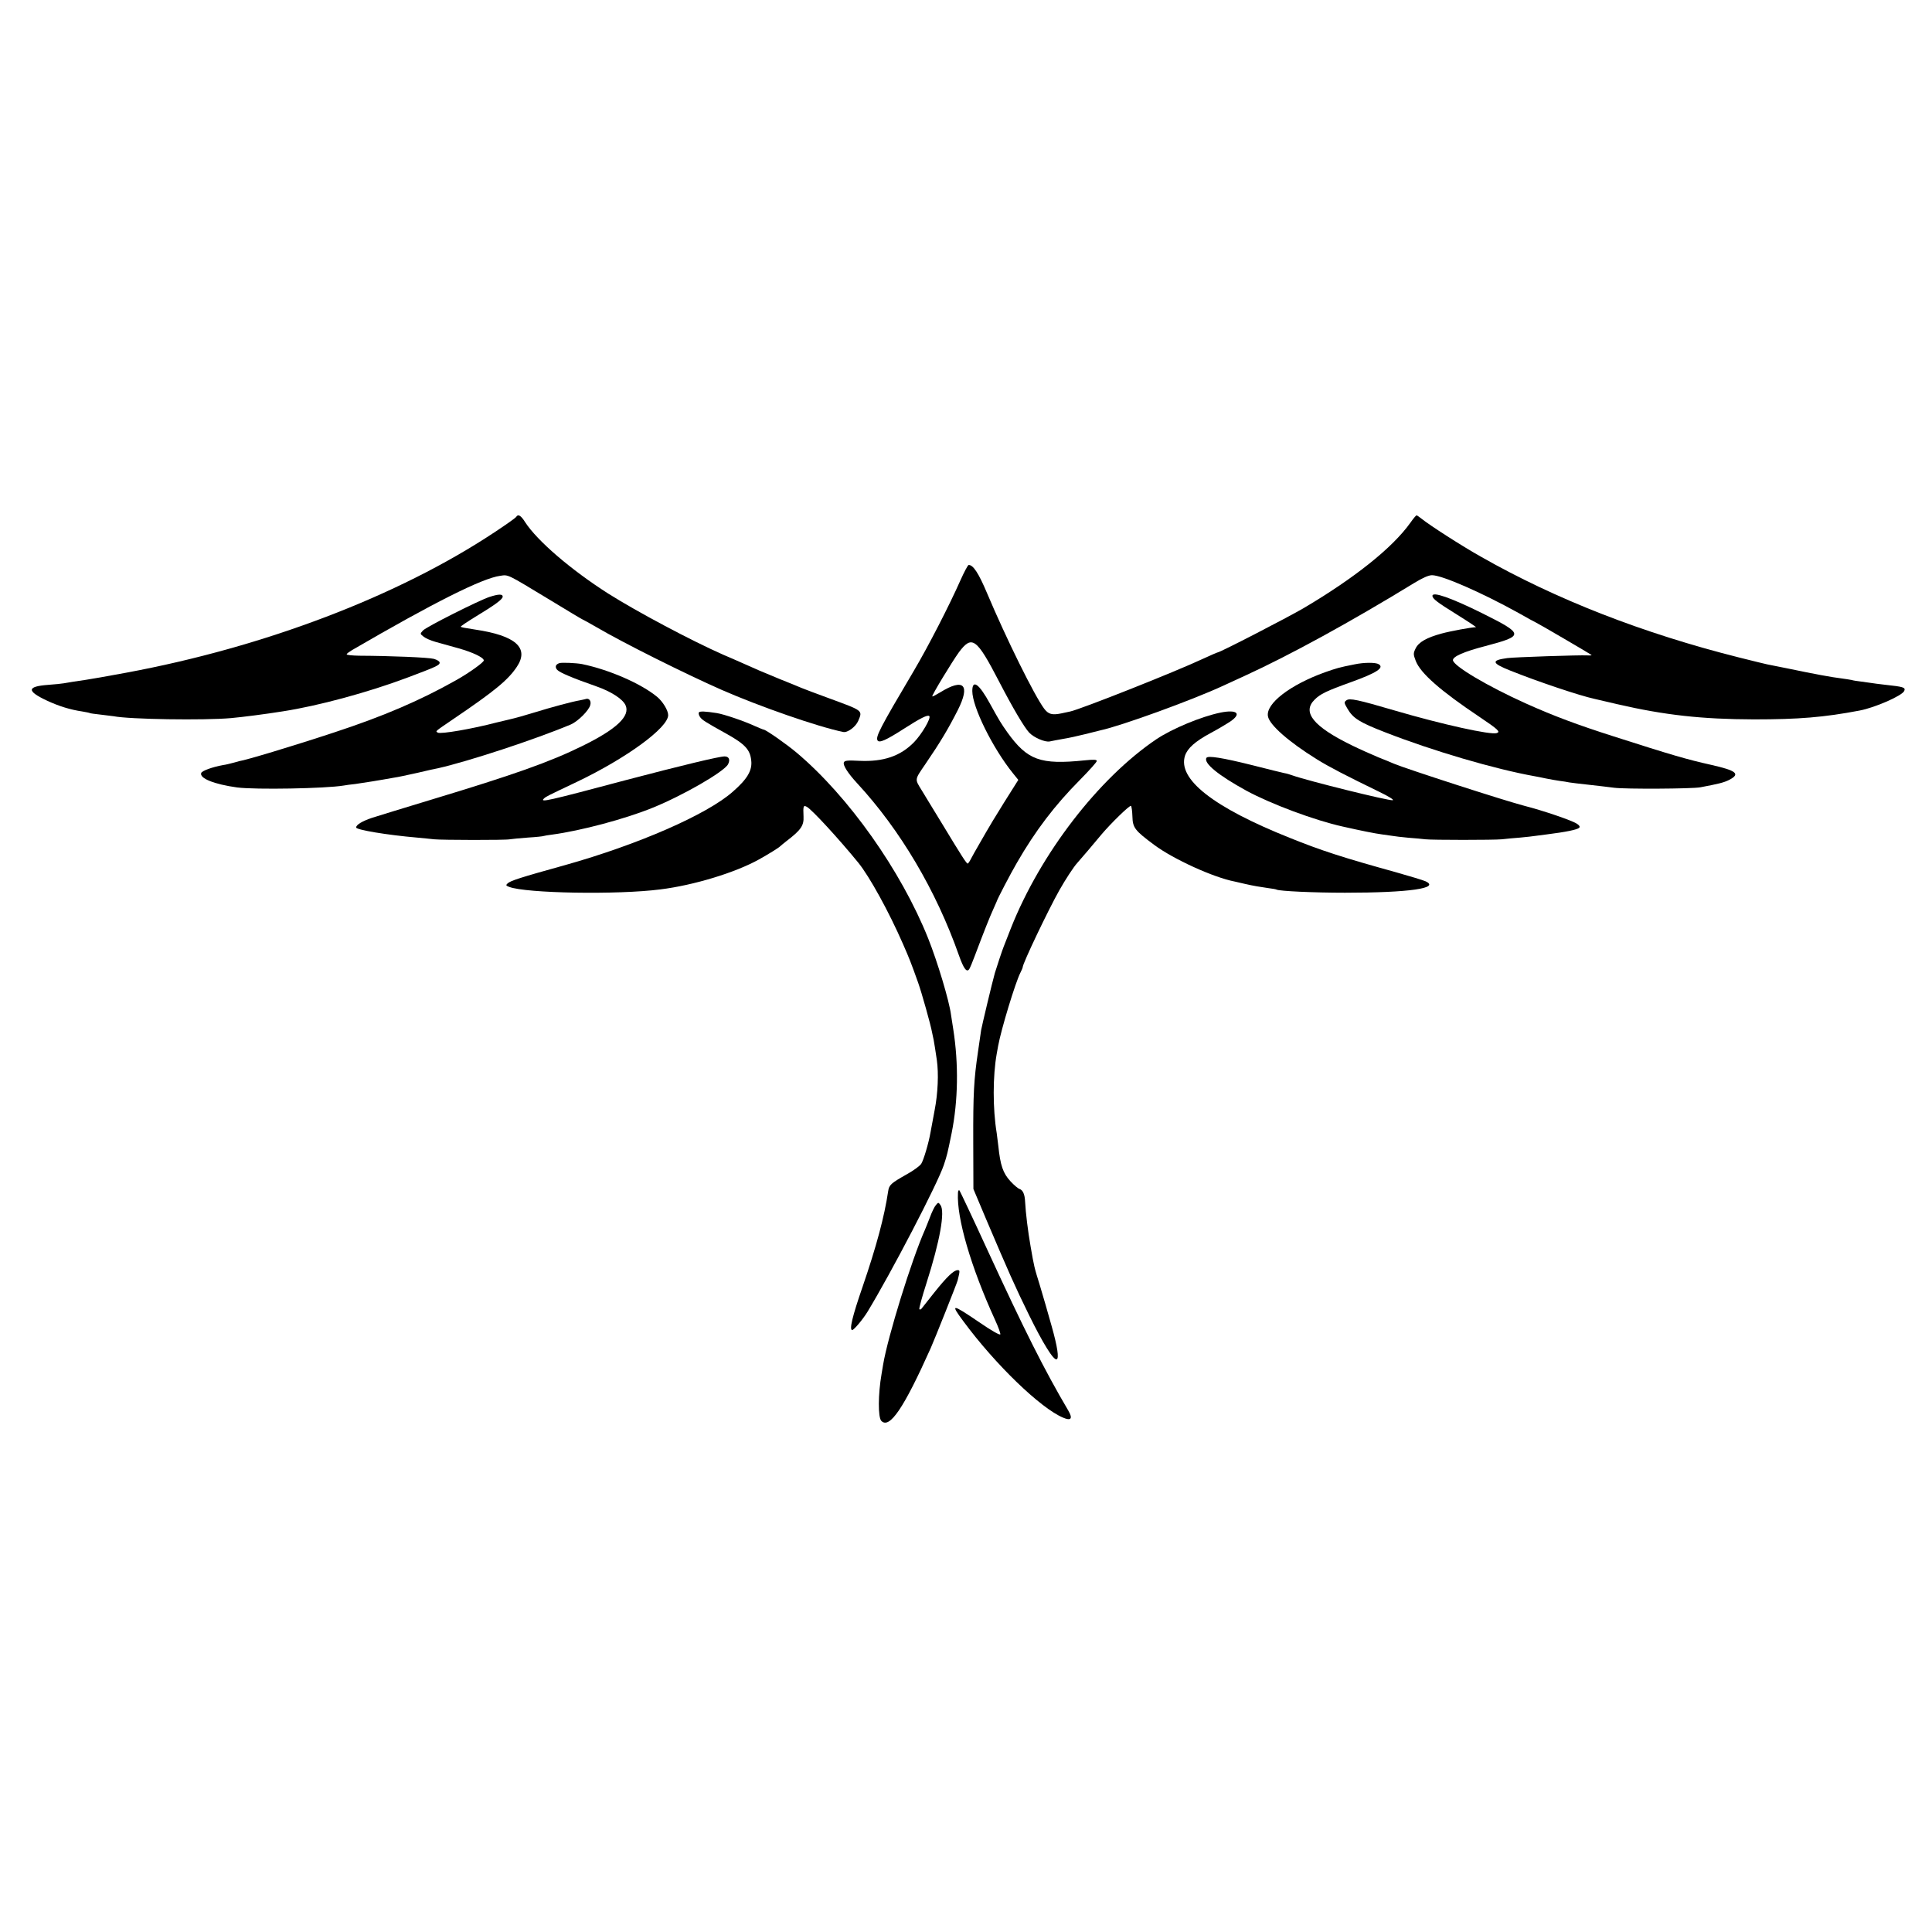
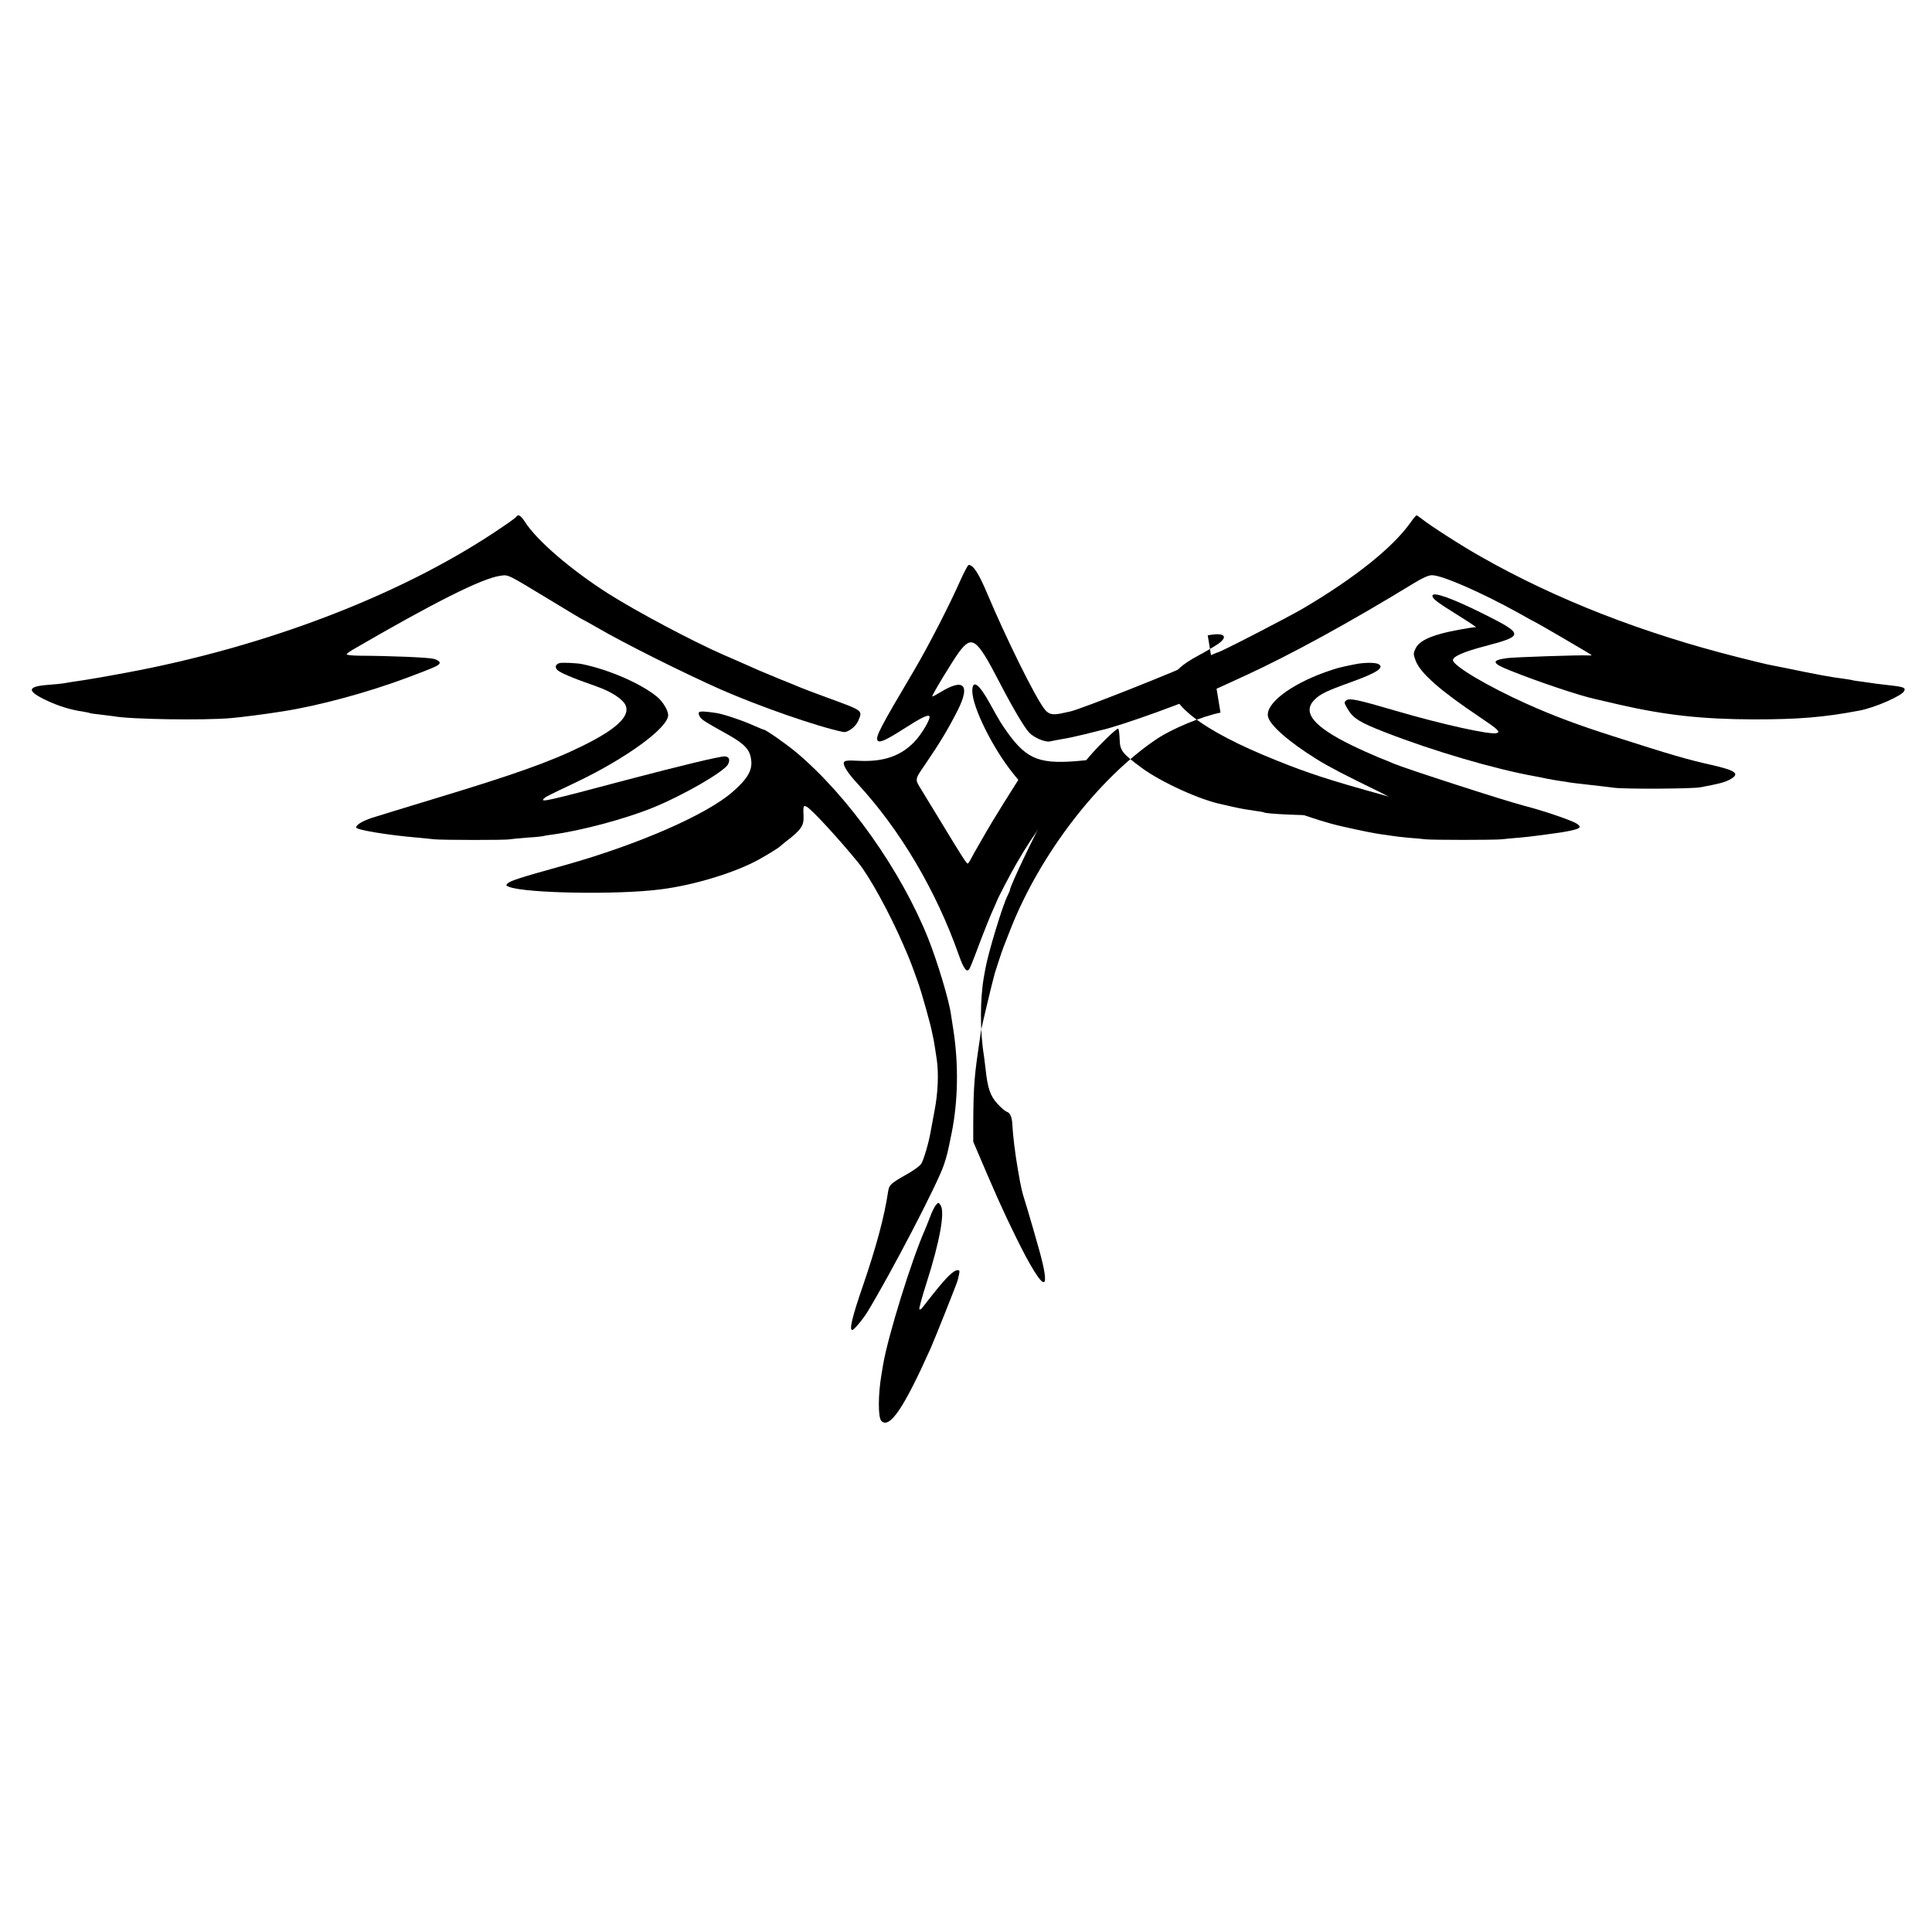
<svg xmlns="http://www.w3.org/2000/svg" version="1.0" width="1226pt" height="1226pt" viewBox="0 0 1226 1226" preserveAspectRatio="xMidYMid meet">
  <g transform="translate(0,1226) scale(0.1,-0.1)" fill="#000000" stroke="none">
    <path d="M3275 8979 c-4 -6 -66 -50 -139 -98 -610 -404 -1457 -727 -2336 -890 -118 -22 -233 -42 -255 -45 -50 -7 -114 -17 -140 -22 -11 -2 -56 -7 -100 -10 -135 -10 -137 -39 -7 -100 75 -35 149 -58 225 -69 23 -4 44 -8 47 -10 3 -2 34 -6 70 -10 36 -4 72 -9 81 -10 101 -20 572 -27 744 -12 77 7 217 25 330 43 226 35 539 120 785 212 192 72 210 81 210 97 0 8 -16 18 -37 24 -34 9 -268 19 -475 20 -43 1 -78 4 -78 9 0 4 15 15 33 26 519 302 828 457 941 472 53 8 41 13 309 -149 115 -70 210 -127 212 -127 2 0 43 -23 92 -51 169 -99 555 -292 793 -397 240 -105 609 -234 771 -267 27 -6 79 33 95 70 28 68 35 63 -191 146 -77 28 -153 57 -170 64 -16 7 -77 32 -135 55 -110 45 -161 67 -245 105 -27 12 -79 35 -115 50 -204 90 -546 272 -730 388 -238 152 -451 335 -528 454 -27 43 -45 53 -57 32z" />
    <path d="M8950 8943 c-113 -159 -354 -351 -679 -543 -105 -61 -529 -280 -544 -280 -3 0 -44 -18 -92 -40 -179 -84 -778 -321 -844 -335 -9 -2 -34 -7 -56 -12 -58 -12 -82 -6 -109 30 -62 83 -239 441 -362 732 -54 128 -88 180 -117 180 -5 0 -29 -45 -53 -99 -68 -154 -203 -417 -294 -571 -218 -368 -245 -421 -231 -444 11 -17 54 2 166 74 106 68 152 91 162 81 13 -12 -48 -116 -97 -166 -86 -88 -194 -125 -346 -118 -76 4 -94 2 -99 -10 -7 -18 26 -69 84 -132 273 -295 501 -680 646 -1092 30 -85 50 -112 66 -87 5 8 21 46 35 84 59 157 97 252 117 295 11 25 21 47 22 50 2 12 90 180 128 245 117 203 240 365 401 527 58 59 106 112 106 119 0 9 -19 10 -77 4 -282 -29 -363 1 -490 177 -42 60 -48 69 -111 183 -69 126 -112 157 -112 80 0 -101 129 -362 258 -522 l34 -42 -92 -146 c-50 -80 -100 -163 -111 -183 -11 -20 -34 -59 -50 -87 -16 -27 -37 -65 -46 -82 -9 -18 -19 -33 -22 -33 -8 0 -35 42 -164 255 -61 99 -118 194 -128 210 -45 73 -46 65 23 166 95 139 145 223 206 343 81 161 38 205 -111 113 -26 -16 -49 -28 -51 -26 -5 5 125 219 169 280 83 111 112 90 255 -186 85 -164 159 -290 191 -324 29 -31 100 -62 130 -56 13 3 51 10 84 16 33 5 96 19 140 30 44 11 89 22 100 25 127 27 580 191 778 283 37 17 97 45 135 62 288 132 670 341 1077 590 52 32 91 49 112 49 64 0 313 -109 548 -239 59 -34 110 -61 111 -61 4 0 348 -201 353 -206 3 -3 -8 -4 -25 -3 -48 3 -466 -11 -509 -17 -104 -14 -100 -32 18 -79 172 -69 439 -159 536 -180 9 -2 75 -17 146 -34 299 -69 534 -95 865 -96 284 0 444 13 670 56 97 18 273 95 284 125 9 22 -4 26 -124 39 -36 4 -74 9 -85 11 -11 2 -40 6 -65 9 -25 3 -52 7 -60 10 -8 2 -37 6 -64 10 -60 7 -174 28 -331 61 -66 13 -129 26 -140 28 -11 2 -92 22 -180 44 -609 153 -1160 368 -1635 638 -128 72 -325 199 -380 243 -14 11 -28 21 -31 21 -3 0 -21 -21 -39 -47z" />
-     <path d="M3106 8472 c-67 -22 -401 -190 -422 -213 -19 -21 -19 -21 4 -39 12 -10 46 -25 75 -33 29 -8 95 -27 147 -41 92 -26 160 -59 160 -77 0 -12 -93 -79 -175 -125 -229 -129 -461 -229 -775 -332 -260 -86 -563 -177 -602 -182 -4 -1 -22 -6 -40 -11 -18 -5 -46 -12 -63 -14 -66 -12 -133 -36 -138 -50 -13 -34 83 -72 228 -92 118 -15 559 -7 675 12 14 3 48 7 75 10 44 6 157 24 250 41 17 2 82 16 145 30 63 15 121 28 130 29 191 43 620 184 843 278 45 20 115 89 123 124 7 26 -9 45 -30 37 -6 -2 -22 -5 -36 -8 -44 -7 -182 -44 -285 -76 -54 -17 -129 -38 -165 -46 -36 -9 -72 -17 -80 -19 -152 -40 -354 -75 -372 -64 -15 10 -23 3 97 85 266 180 350 250 405 333 80 120 -8 198 -265 236 -72 11 -87 14 -91 18 -3 2 39 30 91 62 127 77 175 112 175 129 0 17 -26 17 -84 -2z" />
    <path d="M9090 8479 c0 -18 28 -40 157 -120 69 -43 123 -79 119 -79 -27 0 -162 -25 -217 -40 -96 -26 -147 -55 -166 -95 -15 -31 -15 -37 1 -79 30 -78 156 -189 404 -355 119 -80 135 -95 110 -103 -38 -13 -346 55 -643 142 -242 71 -290 81 -311 66 -16 -12 -15 -16 6 -52 36 -62 75 -87 240 -151 299 -117 697 -234 950 -279 14 -2 45 -9 70 -14 25 -5 63 -12 85 -15 23 -3 51 -7 63 -10 12 -2 68 -9 125 -15 56 -6 129 -15 161 -19 68 -9 493 -7 546 3 117 22 149 30 183 47 73 38 47 59 -117 96 -148 33 -245 61 -616 180 -232 74 -381 130 -555 208 -245 110 -464 240 -465 276 0 23 70 54 205 89 249 66 248 75 -20 209 -196 97 -315 139 -315 110z" />
    <path d="M3550 8052 c-25 -8 -30 -25 -14 -43 16 -17 98 -52 247 -104 95 -33 167 -80 186 -119 33 -69 -56 -153 -274 -260 -207 -102 -434 -182 -960 -341 -170 -52 -339 -103 -375 -115 -62 -21 -100 -44 -100 -61 0 -15 198 -48 385 -64 39 -4 88 -8 110 -11 50 -5 453 -6 480 0 11 2 63 7 115 11 52 3 97 8 100 10 3 1 28 6 55 9 179 24 459 98 636 170 191 77 453 228 479 276 15 29 6 50 -22 50 -35 0 -283 -60 -625 -150 -503 -134 -549 -144 -521 -117 14 13 23 17 208 105 316 151 580 344 580 424 0 30 -34 86 -70 116 -102 84 -303 172 -477 208 -37 7 -127 11 -143 6z" />
    <path d="M8595 8044 c-101 -20 -112 -24 -187 -50 -222 -80 -376 -199 -362 -279 9 -55 134 -164 310 -273 77 -48 181 -102 399 -208 56 -27 93 -50 83 -52 -24 -5 -543 124 -638 158 -14 5 -36 12 -50 14 -14 3 -105 25 -202 50 -192 48 -283 62 -292 47 -21 -33 77 -112 254 -209 157 -85 434 -188 610 -227 124 -28 205 -44 250 -50 30 -4 62 -9 71 -10 9 -2 52 -7 95 -11 43 -3 93 -8 109 -10 45 -5 433 -5 485 0 25 3 78 8 118 11 40 4 81 8 90 10 9 1 44 6 77 10 120 15 194 30 206 42 7 7 1 16 -15 26 -31 21 -217 84 -331 113 -118 30 -755 236 -830 268 -16 7 -61 26 -100 41 -38 16 -113 49 -166 75 -244 119 -318 210 -237 290 36 36 74 55 233 112 161 58 211 91 174 113 -19 12 -93 12 -154 -1z" />
    <path d="M4435 7739 c-3 -4 -1 -16 6 -27 13 -20 28 -30 172 -110 114 -64 147 -99 154 -167 8 -64 -25 -119 -118 -200 -165 -145 -601 -335 -1064 -465 -285 -79 -346 -99 -364 -116 -12 -11 -11 -14 10 -22 107 -41 688 -51 959 -16 212 26 477 107 626 190 61 34 127 75 134 83 3 3 21 18 40 33 92 70 112 99 109 156 -3 68 -1 74 21 62 32 -17 203 -203 327 -355 71 -88 193 -309 283 -515 42 -96 51 -119 96 -245 23 -65 80 -267 89 -318 3 -12 7 -33 10 -47 5 -27 10 -60 20 -127 12 -85 7 -210 -14 -318 -11 -60 -23 -123 -26 -140 -12 -69 -44 -177 -59 -200 -9 -14 -50 -44 -92 -67 -101 -57 -112 -67 -118 -108 -24 -161 -74 -348 -162 -605 -65 -188 -86 -275 -66 -275 11 0 67 67 96 114 152 250 444 811 485 932 22 67 23 72 50 204 41 205 45 437 10 660 -6 36 -12 76 -14 90 -11 88 -86 337 -145 485 -172 430 -505 901 -835 1179 -64 54 -196 146 -209 146 -3 0 -29 11 -59 24 -67 31 -194 74 -239 81 -70 11 -108 13 -113 4z" />
-     <path d="M7745 7738 c-122 -25 -307 -102 -407 -169 -367 -248 -735 -725 -923 -1199 -20 -52 -41 -104 -45 -115 -8 -18 -49 -143 -57 -170 -18 -64 -82 -334 -87 -362 -3 -21 -12 -83 -20 -138 -26 -177 -31 -264 -30 -570 l1 -300 80 -190 c143 -336 183 -427 273 -610 87 -177 155 -288 175 -281 17 5 5 81 -31 209 -19 67 -37 129 -39 137 -2 8 -18 62 -35 119 -38 123 -37 119 -60 251 -17 97 -31 211 -35 285 -2 46 -14 73 -35 80 -10 3 -36 25 -58 49 -47 51 -64 100 -77 225 -4 31 -8 67 -10 80 -26 157 -25 364 0 504 3 15 7 37 9 50 19 105 110 404 141 464 8 16 15 32 15 36 0 23 160 359 232 487 39 69 91 149 115 175 18 20 108 125 153 180 59 70 180 188 187 181 4 -4 8 -34 9 -67 2 -72 15 -89 139 -181 121 -90 375 -206 510 -232 11 -3 40 -9 65 -15 57 -13 94 -19 150 -27 25 -3 47 -7 50 -9 17 -10 238 -20 435 -20 409 0 608 29 510 73 -13 6 -98 32 -187 57 -336 93 -475 138 -673 218 -486 194 -714 373 -665 522 16 47 64 90 160 142 47 25 104 59 128 75 73 50 42 77 -63 56z" />
-     <path d="M6079 4690 c-9 -159 82 -470 235 -805 20 -43 35 -85 34 -92 -2 -8 -55 22 -135 77 -174 118 -184 119 -100 6 202 -274 490 -552 633 -612 51 -22 63 -6 33 45 -152 258 -279 511 -514 1021 -92 201 -172 369 -176 375 -5 5 -10 -1 -10 -15z" />
+     <path d="M7745 7738 c-122 -25 -307 -102 -407 -169 -367 -248 -735 -725 -923 -1199 -20 -52 -41 -104 -45 -115 -8 -18 -49 -143 -57 -170 -18 -64 -82 -334 -87 -362 -3 -21 -12 -83 -20 -138 -26 -177 -31 -264 -30 -570 c143 -336 183 -427 273 -610 87 -177 155 -288 175 -281 17 5 5 81 -31 209 -19 67 -37 129 -39 137 -2 8 -18 62 -35 119 -38 123 -37 119 -60 251 -17 97 -31 211 -35 285 -2 46 -14 73 -35 80 -10 3 -36 25 -58 49 -47 51 -64 100 -77 225 -4 31 -8 67 -10 80 -26 157 -25 364 0 504 3 15 7 37 9 50 19 105 110 404 141 464 8 16 15 32 15 36 0 23 160 359 232 487 39 69 91 149 115 175 18 20 108 125 153 180 59 70 180 188 187 181 4 -4 8 -34 9 -67 2 -72 15 -89 139 -181 121 -90 375 -206 510 -232 11 -3 40 -9 65 -15 57 -13 94 -19 150 -27 25 -3 47 -7 50 -9 17 -10 238 -20 435 -20 409 0 608 29 510 73 -13 6 -98 32 -187 57 -336 93 -475 138 -673 218 -486 194 -714 373 -665 522 16 47 64 90 160 142 47 25 104 59 128 75 73 50 42 77 -63 56z" />
    <path d="M5939 4613 c-9 -10 -26 -45 -38 -78 -13 -33 -27 -69 -32 -80 -84 -189 -235 -676 -265 -855 -2 -14 -7 -41 -10 -60 -22 -127 -23 -275 -1 -297 52 -52 142 80 313 462 25 56 166 410 171 430 15 61 15 65 0 65 -25 0 -71 -45 -149 -143 -40 -50 -76 -96 -80 -101 -4 -6 -10 -7 -14 -4 -3 4 17 78 45 165 86 269 119 455 89 496 -13 18 -14 18 -29 0z" />
  </g>
</svg>